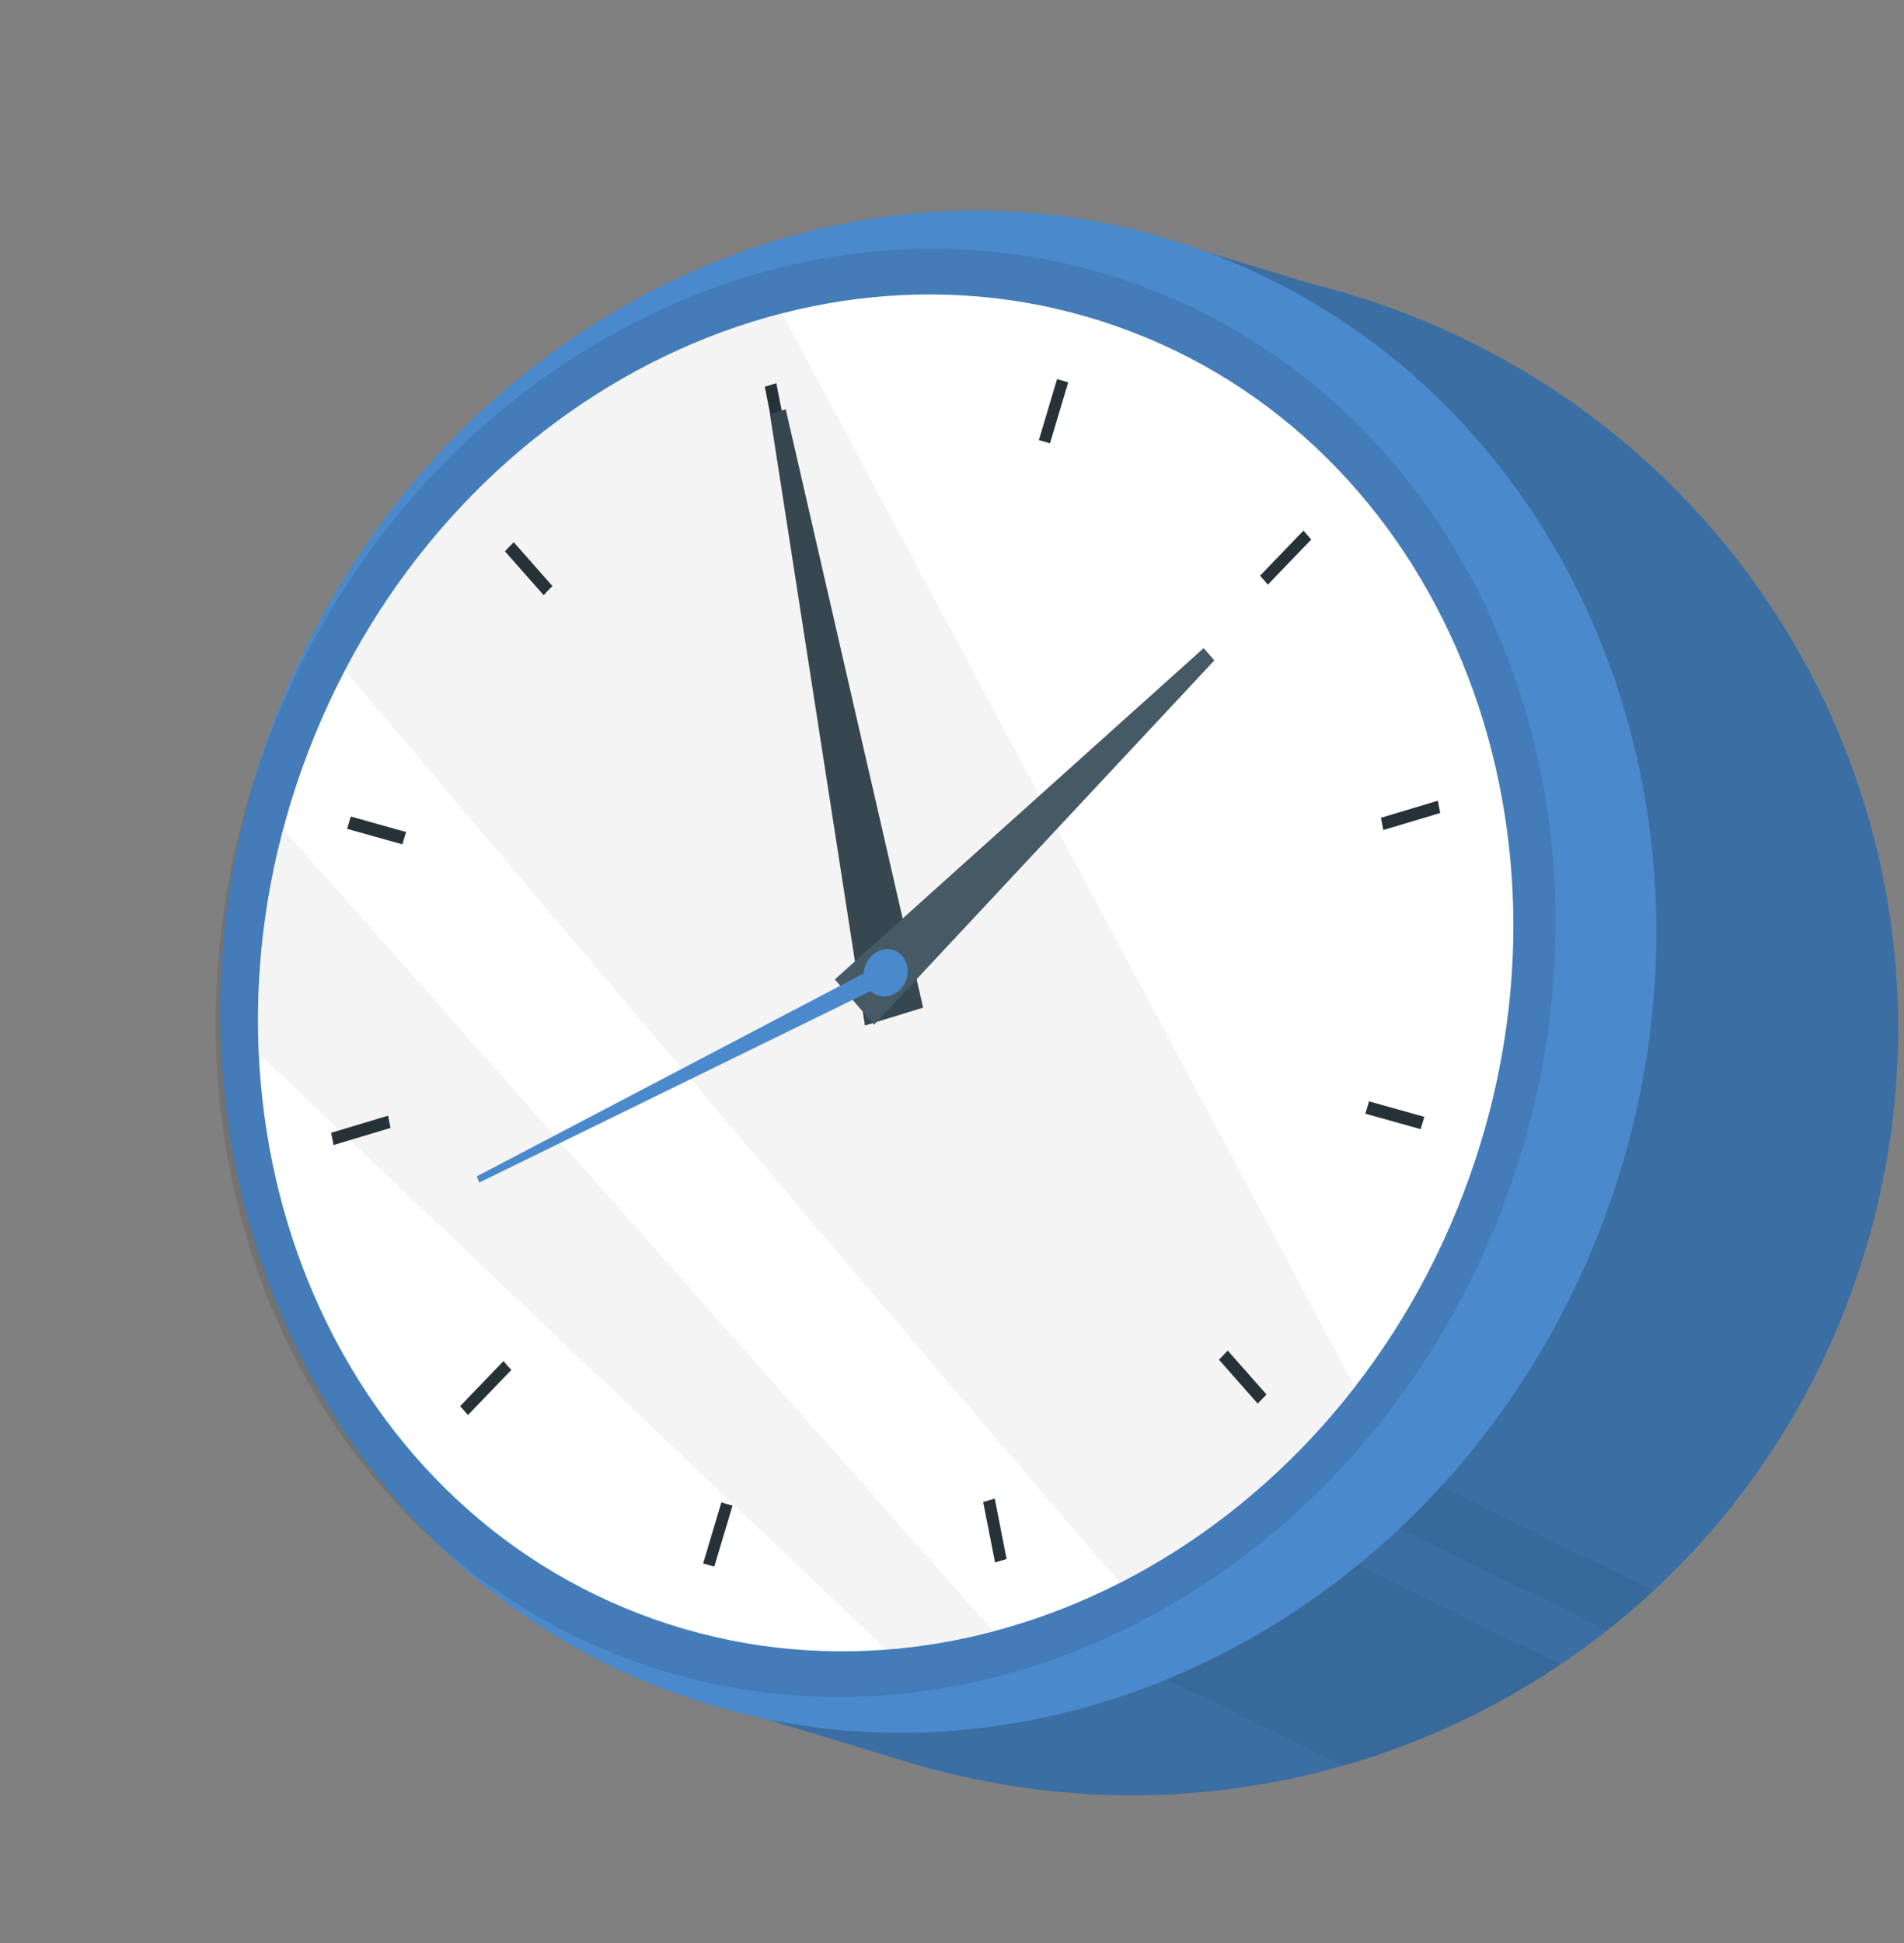
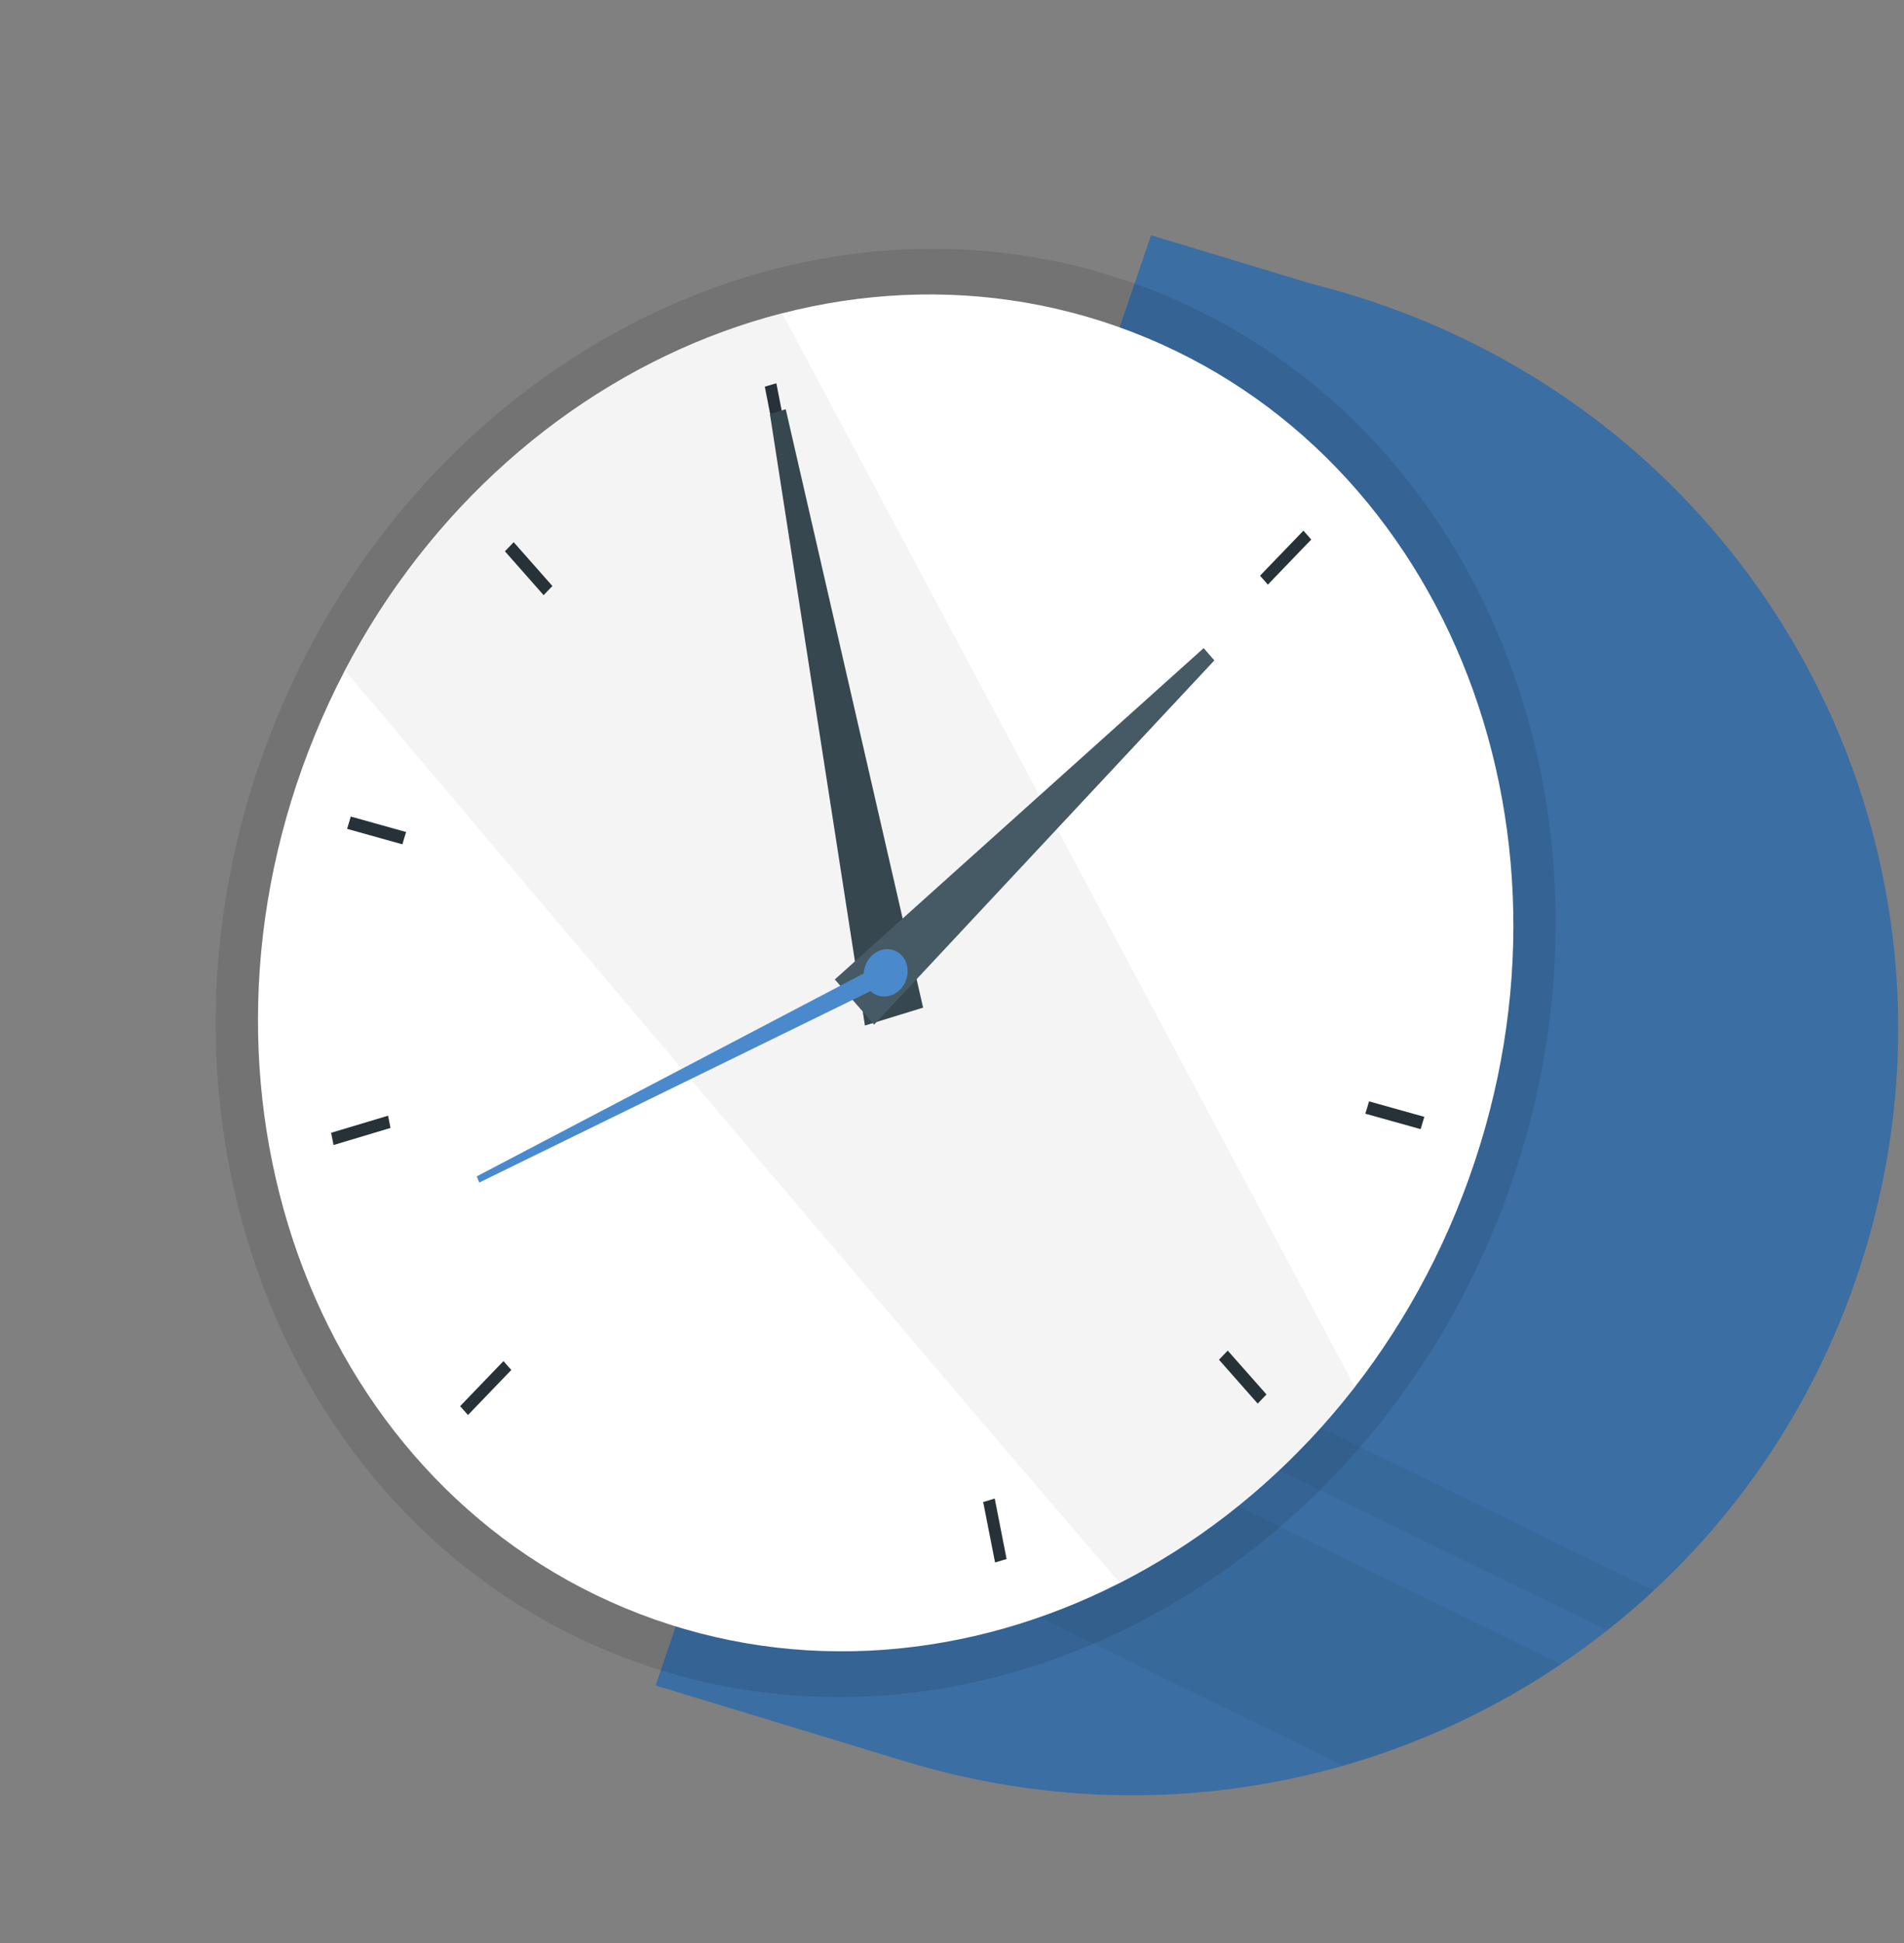
<svg xmlns="http://www.w3.org/2000/svg" width="146" height="149" viewBox="0 0 146 149" fill="none">
  <rect x="0" y="0" width="146" height="149" fill="#808080" stroke="none" />
  <path d="M142.987 96.011C133.543 127.059 100.858 144.619 69.351 135.035L50.271 129.232L88.265 18.04L100.599 21.769C101.583 22.017 102.57 22.289 103.555 22.589C135.061 32.172 152.432 64.958 142.987 96.011Z" fill="#4A8ACC" />
  <path opacity="0.2" d="M142.987 96.011C133.543 127.059 100.858 144.619 69.351 135.035L50.271 129.232L88.265 18.04L100.599 21.769C101.583 22.017 102.57 22.289 103.555 22.589C135.061 32.172 152.432 64.958 142.987 96.011Z" fill="black" />
  <g opacity="0.05">
    <path d="M56.018 112.413L102.994 135.386H103C108.957 133.682 114.591 131.05 119.693 127.605L60.689 98.746L56.018 112.413Z" fill="black" />
    <path d="M61.951 95.044L123.234 125.015C124.466 124.046 125.662 123.024 126.822 121.953L63.363 90.917L61.951 95.044Z" fill="black" />
  </g>
-   <path d="M50.833 129.483C22.759 118.698 9.455 85.341 21.119 54.978C32.783 24.614 64.997 8.743 93.072 19.527C121.146 30.312 134.449 63.669 122.785 94.032C111.121 124.396 78.907 140.267 50.833 129.483Z" fill="#4A8ACC" />
  <path opacity="0.1" d="M47.763 127.056C21.67 117.033 9.54 85.42 20.669 56.448C31.799 27.475 61.974 12.114 88.067 22.137C114.16 32.16 126.29 63.773 115.16 92.746C104.03 121.718 73.855 137.08 47.763 127.056Z" fill="black" />
  <path d="M49.035 123.743C24.59 114.352 13.226 84.736 23.653 57.593C34.08 30.45 62.349 16.058 86.795 25.449C111.24 34.84 122.604 64.456 112.177 91.599C101.75 118.742 73.481 133.133 49.035 123.743Z" fill="white" />
  <path opacity="0.5" d="M26.449 51.403C43.102 71.132 70.487 103.514 85.865 121.369C92.72 117.876 98.915 112.752 103.889 106.341L59.981 24.02C46.163 27.565 33.741 37.468 26.449 51.403Z" fill="#EBEBEB" />
-   <path opacity="0.5" d="M21.723 63.579C20.176 69.387 19.584 75.194 19.847 80.805L67.959 126.482C70.732 126.268 73.481 125.799 76.176 125.083C62.24 109.291 36.745 80.524 21.723 63.579Z" fill="#EBEBEB" />
-   <path d="M81.057 29.072L79.659 33.75C79.8 33.785 79.944 33.825 80.088 33.865C80.232 33.906 80.376 33.946 80.515 33.989L81.914 29.311L81.057 29.072Z" fill="#263238" />
  <path d="M96.619 44.143C96.823 44.367 97.023 44.59 97.219 44.827L100.548 41.368L99.947 40.688L96.619 44.143Z" fill="#263238" />
-   <path d="M105.889 62.704C105.955 63.017 106.015 63.328 106.073 63.643L110.44 62.333L110.256 61.394L105.889 62.704Z" fill="#263238" />
  <path d="M104.839 84.92C104.791 85.079 104.745 85.233 104.694 85.391L108.935 86.577L109.217 85.632L104.976 84.446C104.933 84.602 104.886 84.761 104.839 84.92Z" fill="#263238" />
  <path d="M93.471 104.255L96.441 107.619L97.114 106.919L94.144 103.556C93.921 103.793 93.696 104.024 93.471 104.255Z" fill="#263238" />
  <path d="M75.391 115.166L76.302 119.801L77.186 119.537L76.276 114.897C75.98 114.996 75.688 115.081 75.391 115.166Z" fill="#263238" />
-   <path d="M55.315 115.198L53.917 119.876L54.773 120.116L56.172 115.438C56.031 115.403 55.887 115.363 55.742 115.323C55.599 115.282 55.455 115.242 55.315 115.198Z" fill="#263238" />
  <path d="M35.283 107.816L35.885 108.496L39.209 105.04C39.004 104.82 38.805 104.592 38.607 104.36L35.283 107.816Z" fill="#263238" />
  <path d="M25.391 86.856L25.575 87.795L29.942 86.485C29.876 86.172 29.817 85.861 29.759 85.546L25.391 86.856Z" fill="#263238" />
  <path d="M26.898 62.607L26.616 63.552L30.857 64.739C30.901 64.579 30.947 64.424 30.994 64.265C31.042 64.106 31.09 63.947 31.139 63.794L26.898 62.607Z" fill="#263238" />
  <path d="M38.717 42.271L41.687 45.634C41.906 45.397 42.131 45.165 42.36 44.934L39.39 41.571L38.717 42.271Z" fill="#263238" />
  <path d="M58.646 29.649L59.554 34.293C59.85 34.195 60.143 34.109 60.438 34.029L59.53 29.385L58.646 29.649Z" fill="#263238" />
  <path d="M59.039 31.749L66.322 78.633L70.786 77.26L60.251 31.376L59.039 31.749Z" fill="#37474F" />
  <path d="M92.297 49.694L64.014 75.099L67.031 78.564L93.117 50.636L92.297 49.694Z" fill="#455A64" />
  <path d="M66.437 74.18C66.168 75.081 66.612 75.997 67.429 76.226C68.246 76.454 69.127 75.909 69.396 75.007C69.665 74.106 69.221 73.19 68.404 72.961C67.587 72.733 66.706 73.278 66.437 74.18Z" fill="#C7C7C7" />
  <path d="M67.293 72.957C66.431 73.394 66.012 74.481 66.357 75.384C66.702 76.287 67.68 76.664 68.541 76.227C69.403 75.79 69.822 74.704 69.478 73.801C69.133 72.898 68.154 72.52 67.293 72.957Z" fill="#4A8ACC" />
  <path d="M67.65 73.893L36.561 90.195L36.744 90.674L68.185 75.292L67.65 73.893Z" fill="#4A8ACC" />
</svg>